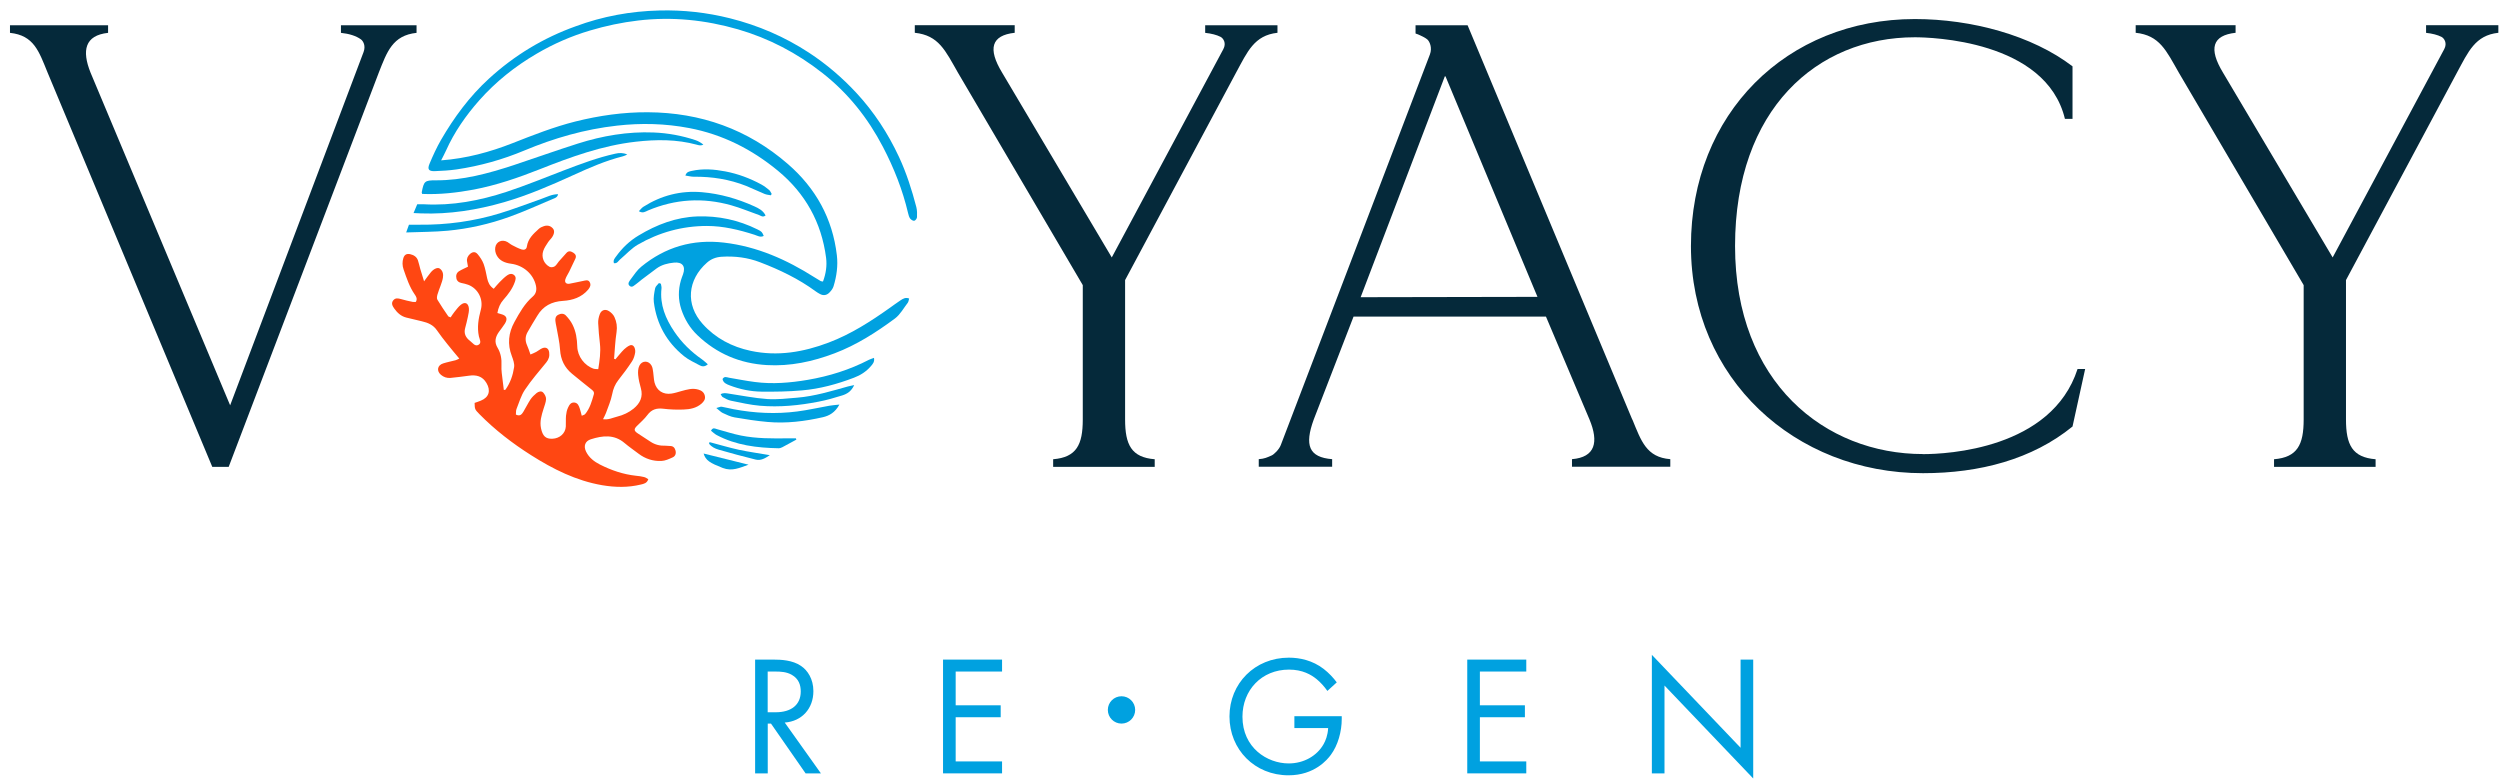
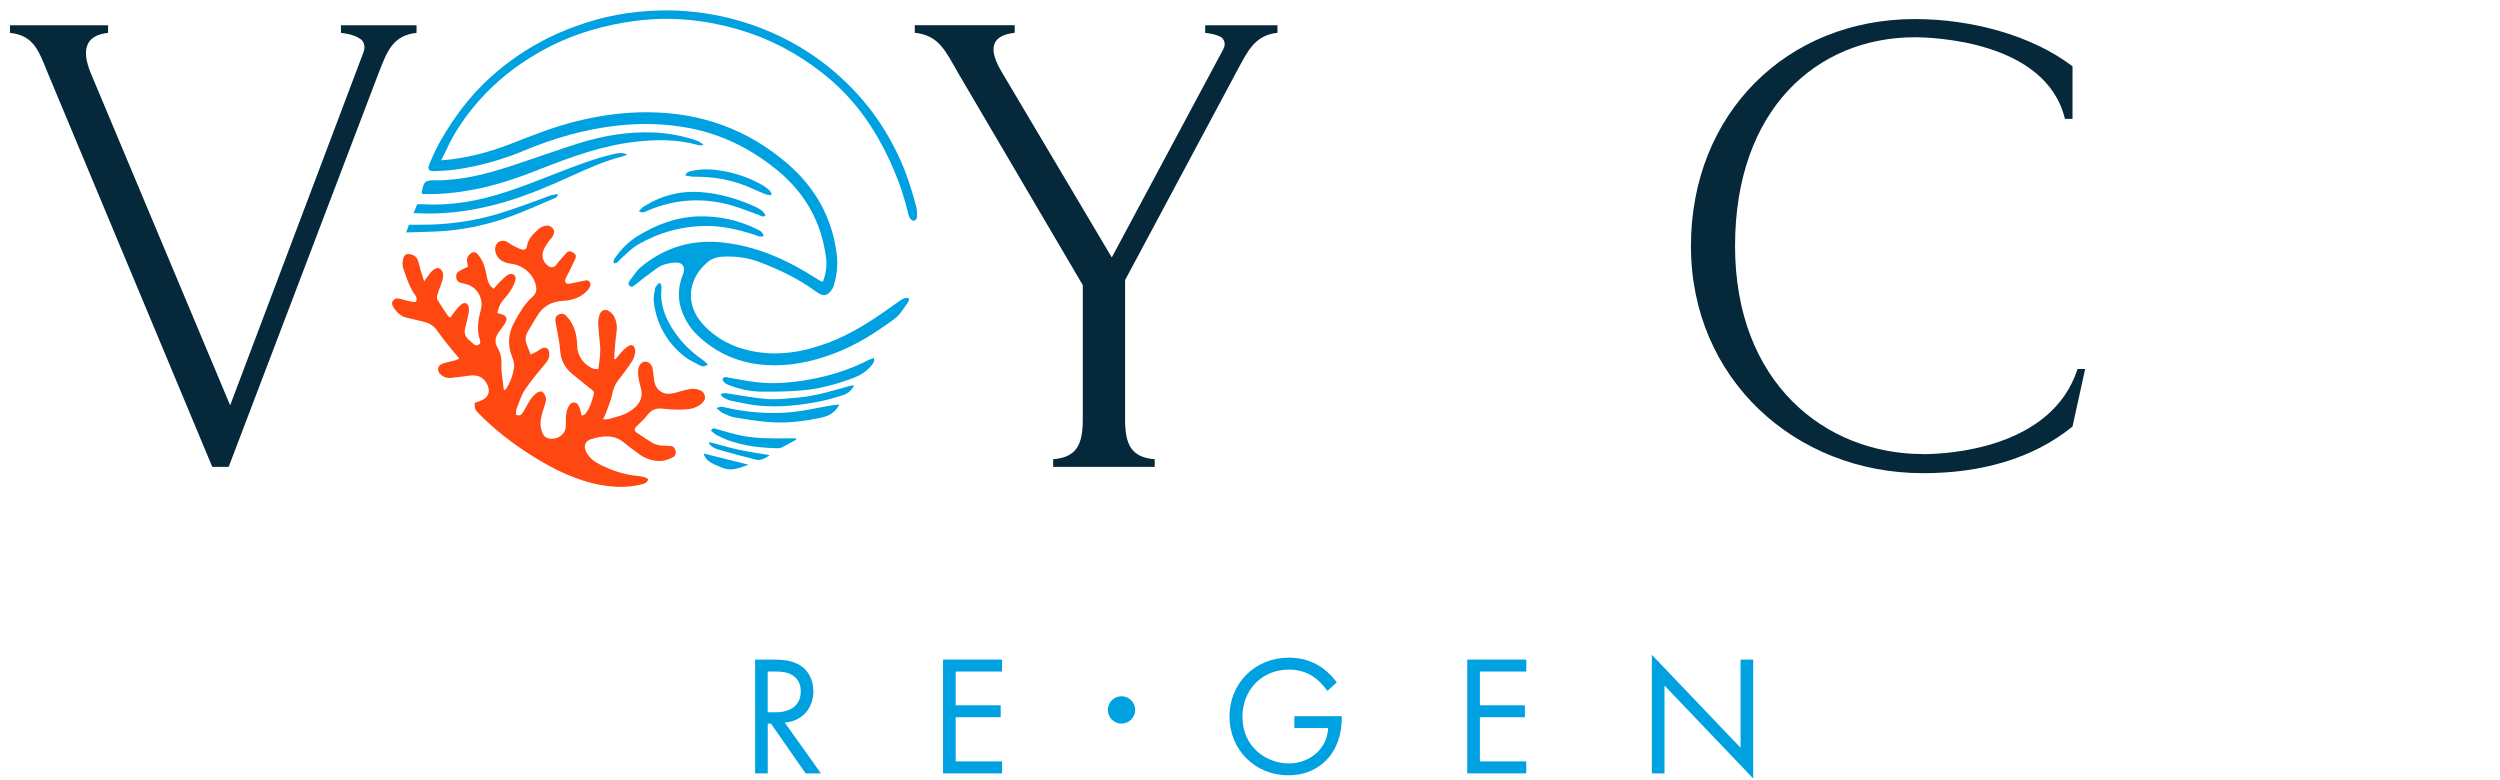
<svg xmlns="http://www.w3.org/2000/svg" width="234" height="73" viewBox="0 0 234 73" fill="none">
  <g clip-path="url(#clip0_1_103)">
    <path d="M72.385 61.738C73.102 61.738 74.175 61.783 74.969 62.326C75.59 62.739 76.133 63.553 76.133 64.691C76.133 66.319 75.06 67.515 73.451 67.631L76.837 72.387H75.403L72.165 67.728H71.861V72.387H70.679V61.738H72.385ZM71.855 66.668H72.604C74.071 66.668 74.95 65.964 74.95 64.723C74.95 64.135 74.776 63.541 74.104 63.159C73.625 62.888 73.083 62.856 72.572 62.856H71.855V66.668Z" fill="#00A1E0" />
    <path d="M93.793 62.856H89.451V66.016H93.664V67.133H89.451V71.269H93.793V72.387H88.268V61.738H93.793V62.856Z" fill="#00A1E0" />
    <path d="M121.147 67.037H125.587V67.288C125.587 68.471 125.238 69.744 124.566 70.655C124.249 71.088 123.047 72.568 120.605 72.568C117.445 72.568 115.079 70.158 115.079 67.062C115.079 63.967 117.458 61.557 120.637 61.557C121.658 61.557 122.853 61.809 123.894 62.61C124.372 62.978 124.818 63.456 125.121 63.87L124.243 64.671C123.939 64.238 123.59 63.857 123.235 63.566C122.724 63.153 121.923 62.675 120.65 62.675C118.078 62.675 116.294 64.607 116.294 67.082C116.294 69.99 118.608 71.457 120.624 71.457C122.046 71.457 123.273 70.739 123.881 69.666C124.075 69.331 124.281 68.82 124.314 68.148H121.154V67.03L121.147 67.037Z" fill="#00A1E0" />
    <path d="M142.86 62.856H138.517V66.016H142.731V67.133H138.517V71.269H142.86V72.387H137.335V61.738H142.86V62.856Z" fill="#00A1E0" />
    <path d="M154.614 72.387V61.292L162.918 69.99V61.738H164.101V72.865L155.797 64.167V72.387H154.614Z" fill="#00A1E0" />
    <path d="M104.973 67.728C105.679 67.728 106.252 67.155 106.252 66.448C106.252 65.742 105.679 65.169 104.973 65.169C104.266 65.169 103.693 65.742 103.693 66.448C103.693 67.155 104.266 67.728 104.973 67.728Z" fill="#00A1E0" />
    <path d="M31.913 3.075C32.688 3.159 33.322 3.353 33.78 3.683C33.987 3.831 34.252 4.271 34.032 4.865C33.806 5.453 21.541 37.938 21.541 37.938L8.475 6.797C7.648 4.729 7.932 3.314 10.116 3.075V2.364H0.934V3.075C3.176 3.314 3.635 4.788 4.456 6.797L19.868 43.696H21.406L35.454 6.797C36.223 4.852 36.74 3.314 38.989 3.075V2.364H31.913V3.075Z" fill="#05293A" />
    <path d="M119.564 2.364H112.805V3.075C113.393 3.14 113.878 3.262 114.246 3.45C114.504 3.586 114.808 4.031 114.504 4.6C114.201 5.169 104.062 24.096 104.062 24.096L93.793 6.791C92.436 4.548 92.792 3.308 94.976 3.069V2.358H85.625V3.069C87.868 3.308 88.475 4.723 89.658 6.791L101.348 26.687V39.263C101.348 41.628 100.76 42.804 98.575 42.985V43.696H108.081V42.985C105.897 42.81 105.309 41.628 105.309 39.263V26.216L115.7 6.791C116.76 4.846 117.386 3.308 119.571 3.069V2.358L119.564 2.364Z" fill="#05293A" />
-     <path d="M227.08 2.364V3.075C227.668 3.14 228.152 3.262 228.521 3.45C228.779 3.586 229.083 4.031 228.779 4.6C228.476 5.169 218.337 24.096 218.337 24.096L208.068 6.791C206.711 4.548 207.067 3.308 209.251 3.069V2.358H199.9V3.069C202.143 3.308 202.75 4.723 203.933 6.791L215.623 26.687V39.263C215.623 41.628 215.035 42.804 212.85 42.985V43.696H222.356V42.985C220.172 42.81 219.584 41.628 219.584 39.263V26.216L229.975 6.791C231.035 4.846 231.661 3.308 233.846 3.069V2.358H227.086L227.08 2.364Z" fill="#05293A" />
-     <path d="M152.779 39.269L137.367 2.364H132.495V3.133C132.495 3.133 133.251 3.398 133.6 3.695C133.813 3.883 134.078 4.464 133.839 5.098C133.613 5.679 121.735 36.8 119.881 41.66C119.726 42.074 119.241 42.539 119.028 42.629C118.608 42.817 118.356 42.94 117.819 42.978V43.689H124.689V42.978C122.504 42.804 122.084 41.679 122.97 39.256L126.692 29.634H144.702L148.773 39.256C149.658 41.382 149.322 42.797 147.138 42.978V43.689H156.34V42.978C154.097 42.804 153.613 41.266 152.786 39.256L152.779 39.269ZM135.241 7.146H135.299L143.907 27.786L127.357 27.818L135.235 7.146H135.241Z" fill="#05293A" />
    <path d="M179.997 42.5C170.847 42.5 162.401 35.838 162.401 23.03C162.401 10.222 170.078 3.489 179.228 3.489C180.663 3.489 191.506 3.747 193.277 11.127H193.988V6.209C190.207 3.314 184.54 1.783 179.228 1.783C167.241 1.783 158.272 10.636 158.272 23.036C158.272 35.437 168.017 44.29 179.997 44.29C185.309 44.29 190.214 42.991 193.988 39.922L195.17 34.539H194.459C192.036 42.035 182.22 42.507 179.997 42.507V42.5Z" fill="#05293A" />
    <path d="M57.638 33.589C57.832 33.363 58.013 33.13 58.213 32.91C58.349 32.762 58.491 32.613 58.653 32.503C58.847 32.368 59.092 32.187 59.299 32.394C59.428 32.523 59.48 32.794 59.454 32.982C59.409 33.272 59.318 33.576 59.157 33.822C58.763 34.423 58.33 35.004 57.884 35.566C57.567 35.974 57.393 36.4 57.296 36.911C57.179 37.511 56.921 38.087 56.714 38.668C56.65 38.849 56.546 39.017 56.443 39.237C56.953 39.314 57.347 39.101 57.761 38.998C58.336 38.856 58.86 38.61 59.312 38.242C59.913 37.744 60.21 37.137 59.984 36.335C59.868 35.935 59.771 35.521 59.732 35.101C59.706 34.817 59.719 34.487 59.842 34.235C60.087 33.725 60.714 33.725 60.986 34.222C61.089 34.403 61.108 34.636 61.141 34.856C61.192 35.172 61.186 35.495 61.264 35.806C61.464 36.562 62.071 36.956 62.847 36.84C63.157 36.794 63.467 36.691 63.771 36.607C64.294 36.465 64.811 36.303 65.36 36.465C65.671 36.555 65.903 36.723 65.974 37.053C66.045 37.369 65.877 37.589 65.658 37.783C65.173 38.203 64.579 38.313 63.977 38.332C63.338 38.358 62.698 38.332 62.065 38.255C61.451 38.184 60.979 38.326 60.598 38.843C60.327 39.211 59.971 39.515 59.648 39.838C59.312 40.161 59.318 40.322 59.719 40.581C60.107 40.833 60.495 41.079 60.876 41.337C61.309 41.628 61.78 41.738 62.291 41.718C62.427 41.718 62.569 41.744 62.705 41.744C62.989 41.744 63.144 41.88 63.221 42.145C63.306 42.436 63.221 42.694 62.963 42.81C62.627 42.965 62.259 43.133 61.897 43.146C61.121 43.179 60.398 42.946 59.764 42.462C59.331 42.132 58.886 41.828 58.472 41.479C57.49 40.633 56.398 40.768 55.299 41.117C54.756 41.292 54.601 41.757 54.86 42.281C55.138 42.843 55.622 43.211 56.158 43.483C57.218 44.019 58.33 44.4 59.519 44.529C59.777 44.555 60.036 44.587 60.288 44.652C60.43 44.684 60.553 44.781 60.682 44.852C60.553 45.24 60.255 45.285 59.997 45.35C58.788 45.647 57.58 45.621 56.359 45.415C53.923 44.995 51.764 43.909 49.709 42.604C47.965 41.499 46.323 40.239 44.869 38.759C44.443 38.326 44.436 38.3 44.423 37.712C44.611 37.647 44.811 37.583 45.011 37.499C45.774 37.188 45.955 36.562 45.535 35.851C45.147 35.198 44.578 35.069 43.887 35.166C43.312 35.25 42.737 35.314 42.162 35.373C41.832 35.405 41.522 35.295 41.27 35.082C40.843 34.714 40.934 34.19 41.477 34.016C41.858 33.893 42.252 33.822 42.64 33.718C42.75 33.686 42.853 33.628 42.989 33.563C42.601 33.092 42.226 32.658 41.871 32.206C41.535 31.78 41.199 31.36 40.895 30.914C40.553 30.41 40.049 30.203 39.493 30.074C39.008 29.957 38.517 29.848 38.032 29.725C37.541 29.602 37.186 29.279 36.902 28.878C36.733 28.639 36.591 28.381 36.811 28.109C37.005 27.87 37.257 27.915 37.528 27.993C37.89 28.103 38.265 28.18 38.633 28.258C38.724 28.277 38.827 28.258 38.924 28.258C39.086 27.974 38.956 27.754 38.821 27.566C38.323 26.849 38.058 26.029 37.774 25.214C37.651 24.859 37.645 24.503 37.755 24.154C37.852 23.838 38.071 23.715 38.401 23.793C38.73 23.87 39.002 24.038 39.118 24.368C39.209 24.626 39.26 24.904 39.338 25.175C39.441 25.531 39.557 25.886 39.693 26.332C39.952 25.983 40.133 25.718 40.333 25.479C40.604 25.156 40.966 25.001 41.16 25.137C41.457 25.343 41.509 25.667 41.457 25.996C41.419 26.248 41.322 26.494 41.238 26.739C41.141 27.024 41.018 27.295 40.94 27.586C40.902 27.734 40.869 27.935 40.94 28.051C41.257 28.581 41.606 29.091 41.955 29.602C41.981 29.641 42.058 29.654 42.181 29.705C42.297 29.537 42.401 29.356 42.536 29.195C42.724 28.962 42.905 28.71 43.131 28.529C43.512 28.226 43.829 28.355 43.887 28.846C43.919 29.111 43.842 29.395 43.79 29.667C43.719 30.015 43.629 30.364 43.538 30.713C43.396 31.23 43.603 31.612 44.003 31.915C44.236 32.09 44.449 32.439 44.759 32.29C45.121 32.116 44.882 31.747 44.824 31.482C44.643 30.629 44.785 29.815 45.005 28.994C45.27 28.019 44.746 27.004 43.822 26.655C43.616 26.578 43.402 26.532 43.189 26.487C42.956 26.436 42.782 26.326 42.724 26.08C42.659 25.802 42.717 25.544 42.963 25.389C43.209 25.234 43.486 25.117 43.803 24.962C43.777 24.826 43.751 24.652 43.719 24.484C43.667 24.2 43.777 23.974 43.977 23.786C44.236 23.553 44.488 23.528 44.714 23.799C44.94 24.07 45.147 24.381 45.27 24.71C45.425 25.137 45.502 25.602 45.599 26.048C45.684 26.429 45.819 26.765 46.213 27.03C46.401 26.817 46.575 26.597 46.769 26.403C46.995 26.177 47.215 25.951 47.474 25.77C47.667 25.634 47.926 25.563 48.139 25.764C48.333 25.945 48.262 26.171 48.191 26.384C47.971 27.024 47.57 27.547 47.131 28.045C46.814 28.4 46.64 28.807 46.556 29.298C46.685 29.337 46.795 29.369 46.905 29.402C47.415 29.531 47.545 29.828 47.26 30.287C47.092 30.558 46.885 30.804 46.698 31.069C46.362 31.547 46.246 32.019 46.582 32.568C46.873 33.053 46.969 33.615 46.937 34.19C46.924 34.429 46.937 34.668 46.963 34.907C47.021 35.437 47.092 35.967 47.157 36.497C47.241 36.484 47.299 36.497 47.312 36.471C47.764 35.838 48.01 35.114 48.12 34.371C48.171 34.041 48.029 33.66 47.906 33.324C47.48 32.219 47.59 31.159 48.152 30.138C48.624 29.279 49.102 28.419 49.864 27.76C50.181 27.489 50.252 27.14 50.162 26.726C49.929 25.673 49.011 24.839 47.835 24.684C47.267 24.607 46.769 24.419 46.491 23.902C46.375 23.689 46.317 23.405 46.355 23.166C46.44 22.604 47.008 22.371 47.499 22.655C47.654 22.746 47.79 22.875 47.952 22.953C48.236 23.101 48.52 23.25 48.818 23.347C49.037 23.418 49.276 23.366 49.315 23.075C49.419 22.339 49.929 21.88 50.433 21.421C50.562 21.305 50.737 21.221 50.905 21.169C51.209 21.066 51.506 21.117 51.732 21.363C51.919 21.563 51.906 21.848 51.68 22.197C51.57 22.364 51.415 22.494 51.306 22.662C51.137 22.927 50.944 23.192 50.847 23.489C50.653 24.077 50.905 24.691 51.441 24.975C51.564 25.04 51.797 25.014 51.919 24.93C52.081 24.826 52.171 24.626 52.301 24.478C52.533 24.206 52.772 23.941 53.018 23.676C53.225 23.45 53.425 23.508 53.658 23.65C53.884 23.793 53.961 23.974 53.858 24.206C53.671 24.62 53.47 25.033 53.27 25.44C53.154 25.673 52.998 25.893 52.921 26.132C52.824 26.423 52.986 26.604 53.296 26.558C53.729 26.487 54.155 26.371 54.588 26.293C54.795 26.255 55.047 26.151 55.189 26.397C55.344 26.655 55.234 26.888 55.053 27.108C54.44 27.831 53.593 28.109 52.708 28.161C51.635 28.226 50.827 28.646 50.285 29.563C49.981 30.08 49.651 30.584 49.367 31.108C49.154 31.495 49.147 31.909 49.334 32.322C49.451 32.575 49.528 32.84 49.651 33.182C49.858 33.092 50.032 33.027 50.194 32.936C50.388 32.833 50.556 32.678 50.756 32.594C51.099 32.452 51.351 32.607 51.402 32.975C51.454 33.331 51.37 33.634 51.131 33.925C50.446 34.765 49.735 35.579 49.134 36.478C48.772 37.014 48.591 37.673 48.346 38.281C48.281 38.436 48.307 38.623 48.288 38.804C48.675 38.998 48.843 38.778 48.992 38.532C49.218 38.158 49.412 37.757 49.651 37.389C49.806 37.163 50.013 36.962 50.226 36.788C50.401 36.652 50.666 36.562 50.834 36.736C50.982 36.891 51.118 37.143 51.112 37.35C51.099 37.66 50.963 37.97 50.873 38.274C50.685 38.869 50.504 39.457 50.64 40.096C50.795 40.814 51.073 41.092 51.706 41.066C52.385 41.04 52.921 40.568 52.96 39.928C52.979 39.586 52.947 39.243 52.979 38.907C53.005 38.655 53.057 38.39 53.166 38.158C53.283 37.912 53.425 37.634 53.78 37.679C54.091 37.725 54.181 37.99 54.265 38.235C54.336 38.442 54.381 38.655 54.453 38.914C54.582 38.856 54.705 38.83 54.769 38.759C55.215 38.222 55.396 37.563 55.583 36.904C55.648 36.665 55.474 36.542 55.312 36.413C54.717 35.935 54.117 35.463 53.535 34.978C52.837 34.397 52.482 33.667 52.423 32.742C52.378 32.012 52.197 31.282 52.074 30.558C52.042 30.384 51.997 30.209 51.984 30.029C51.958 29.796 52.016 29.589 52.242 29.466C52.501 29.324 52.779 29.331 52.966 29.531C53.212 29.789 53.438 30.08 53.593 30.397C53.91 31.03 54.013 31.721 54.032 32.432C54.058 33.356 54.705 34.229 55.59 34.52C55.7 34.552 55.822 34.539 55.997 34.552C56.126 33.738 56.242 32.962 56.152 32.161C56.081 31.528 56.016 30.888 55.99 30.248C55.977 29.977 56.036 29.686 56.133 29.427C56.275 29.02 56.643 28.891 57.005 29.124C57.212 29.259 57.419 29.46 57.516 29.686C57.716 30.125 57.787 30.578 57.709 31.088C57.58 31.915 57.548 32.749 57.477 33.583C57.528 33.596 57.587 33.608 57.638 33.628V33.589Z" fill="#FF4712" />
    <path d="M41.289 15.011C43.674 14.83 45.845 14.235 47.958 13.408C49.897 12.646 51.829 11.883 53.852 11.373C56.081 10.817 58.336 10.494 60.63 10.507C65.587 10.532 70 12.096 73.755 15.36C76.352 17.615 77.929 20.452 78.33 23.89C78.446 24.872 78.31 25.854 78.02 26.797C77.955 27.017 77.793 27.217 77.632 27.385C77.386 27.637 77.076 27.696 76.753 27.521C76.611 27.444 76.475 27.366 76.346 27.269C74.75 26.099 72.986 25.253 71.144 24.549C69.987 24.103 68.779 23.954 67.545 24.032C67.021 24.064 66.562 24.238 66.175 24.581C64.346 26.196 64.139 28.51 65.774 30.326C66.969 31.657 68.507 32.465 70.265 32.839C72.779 33.376 75.196 32.962 77.567 32.064C79.648 31.276 81.496 30.087 83.299 28.807C83.629 28.575 83.945 28.335 84.281 28.116C84.507 27.967 84.753 27.805 85.096 27.941C85.057 28.077 85.044 28.226 84.973 28.329C84.585 28.833 84.262 29.44 83.771 29.809C82.013 31.108 80.178 32.29 78.11 33.072C76.062 33.847 73.968 34.3 71.764 34.171C69.263 34.022 67.099 33.111 65.283 31.379C64.572 30.701 64.081 29.886 63.771 28.956C63.474 28.051 63.474 27.146 63.732 26.242C63.79 26.048 63.861 25.867 63.932 25.673C64.197 24.93 63.874 24.503 63.086 24.581C62.504 24.639 61.936 24.775 61.451 25.13C60.979 25.473 60.52 25.822 60.055 26.177C59.894 26.3 59.751 26.442 59.59 26.552C59.383 26.681 59.17 26.985 58.918 26.746C58.698 26.539 58.931 26.287 59.06 26.106C59.357 25.705 59.642 25.272 60.023 24.962C62.272 23.12 64.837 22.371 67.751 22.707C70.879 23.069 73.638 24.309 76.249 25.964C76.436 26.08 76.624 26.196 76.811 26.306C76.856 26.332 76.927 26.332 77.031 26.352C77.302 25.628 77.419 24.885 77.322 24.129C76.895 20.82 75.377 18.099 72.811 15.98C70.375 13.97 67.629 12.581 64.507 11.986C62.265 11.56 60.016 11.502 57.748 11.76C54.737 12.096 51.868 12.923 49.083 14.086C47.041 14.94 44.927 15.534 42.737 15.857C42.065 15.954 41.38 15.993 40.701 16.019C40.126 16.038 39.984 15.844 40.204 15.327C40.52 14.571 40.863 13.822 41.27 13.111C42.498 10.991 43.945 9.027 45.761 7.366C48.139 5.188 50.847 3.547 53.884 2.461C56.41 1.524 59.028 1.046 61.709 0.982C63.952 0.923 66.155 1.169 68.326 1.712C70.969 2.377 73.438 3.437 75.726 4.936C77.361 6.009 78.834 7.269 80.159 8.697C81.806 10.474 83.112 12.477 84.139 14.675C84.844 16.187 85.348 17.77 85.768 19.379C85.845 19.683 85.845 20.012 85.832 20.329C85.826 20.452 85.684 20.645 85.574 20.665C85.457 20.684 85.276 20.568 85.192 20.458C85.089 20.322 85.044 20.135 84.999 19.96C84.488 17.783 83.674 15.721 82.64 13.744C81.231 11.043 79.383 8.717 76.973 6.83C74.595 4.962 71.971 3.586 69.076 2.746C66.026 1.867 62.911 1.544 59.739 1.919C58.2 2.099 56.708 2.416 55.228 2.856C53.464 3.379 51.809 4.103 50.233 5.027C48.21 6.209 46.401 7.65 44.85 9.402C43.603 10.817 42.523 12.361 41.748 14.093C41.619 14.384 41.464 14.662 41.289 15.011Z" fill="#00A1E0" />
    <path d="M39.512 18.145C39.486 18.048 39.473 18.028 39.473 18.009C39.674 16.962 39.745 16.872 40.792 16.878C43.312 16.891 45.696 16.238 48.062 15.463C50.071 14.797 52.068 14.08 54.084 13.44C56.385 12.71 58.75 12.303 61.173 12.4C62.517 12.452 63.835 12.697 65.115 13.124C65.367 13.208 65.606 13.356 65.832 13.531C65.619 13.66 65.412 13.602 65.218 13.544C63.331 13.033 61.425 13.046 59.499 13.266C56.365 13.621 53.438 14.688 50.53 15.838C48.52 16.633 46.478 17.337 44.346 17.744C42.75 18.041 41.141 18.222 39.512 18.151V18.145Z" fill="#00A1E0" />
    <path d="M38.711 19.935C38.853 19.605 38.95 19.372 39.053 19.12C39.273 19.12 39.474 19.114 39.674 19.12C42.336 19.269 44.908 18.778 47.409 17.957C49.212 17.363 50.969 16.639 52.746 15.96C54.336 15.353 55.926 14.752 57.593 14.384C57.961 14.3 58.323 14.287 58.711 14.461C58.582 14.52 58.453 14.597 58.31 14.629C56.688 15.037 55.17 15.702 53.658 16.393C51.545 17.356 49.412 18.28 47.176 18.927C44.643 19.657 42.058 20.07 39.409 19.974C39.209 19.967 39.008 19.954 38.705 19.941L38.711 19.935Z" fill="#00A1E0" />
    <path d="M67.635 35.469C67.803 35.192 68.023 35.314 68.23 35.353C69.037 35.489 69.839 35.65 70.653 35.754C72.314 35.974 73.968 35.831 75.609 35.553C77.612 35.211 79.532 34.61 81.341 33.673C81.477 33.602 81.625 33.57 81.806 33.498C81.877 33.88 81.677 34.087 81.503 34.287C81.076 34.785 80.533 35.127 79.932 35.353C78.356 35.954 76.734 36.4 75.053 36.542C73.8 36.652 72.54 36.671 71.28 36.658C70.259 36.646 69.257 36.439 68.294 36.07C67.997 35.954 67.693 35.838 67.629 35.469H67.635Z" fill="#00A1E0" />
    <path d="M71.487 22.08C71.176 22.248 70.905 22.067 70.633 21.977C69.18 21.511 67.7 21.15 66.168 21.15C63.861 21.15 61.69 21.75 59.7 22.901C59.086 23.256 58.595 23.818 58.045 24.277C57.877 24.419 57.774 24.684 57.464 24.633C57.367 24.348 57.548 24.167 57.684 23.98C58.252 23.192 58.95 22.532 59.784 22.035C61.47 21.02 63.28 20.329 65.263 20.258C67.234 20.187 69.121 20.594 70.898 21.473C71.312 21.673 71.338 21.731 71.487 22.087V22.08Z" fill="#00A1E0" />
    <path d="M78.569 37.867C78.168 38.61 77.619 38.914 77.024 39.05C75.325 39.437 73.593 39.651 71.848 39.495C70.814 39.405 69.787 39.243 68.766 39.069C68.378 39.004 68.01 38.823 67.648 38.655C67.467 38.571 67.318 38.403 67.047 38.19C67.305 38.125 67.428 38.054 67.538 38.067C67.913 38.132 68.281 38.229 68.65 38.3C70.627 38.675 72.624 38.772 74.621 38.513C75.629 38.384 76.624 38.151 77.625 37.977C77.89 37.932 78.168 37.912 78.575 37.867H78.569Z" fill="#00A1E0" />
    <path d="M38.02 21.75C38.129 21.44 38.194 21.259 38.278 21.033C38.614 21.033 38.931 21.033 39.247 21.033C41.806 21.059 44.32 20.717 46.763 19.974C48.1 19.566 49.406 19.062 50.724 18.597C51.209 18.423 51.674 18.177 52.236 18.177C52.178 18.487 51.919 18.552 51.725 18.629C50.381 19.198 49.05 19.805 47.68 20.297C45.813 20.969 43.881 21.408 41.903 21.595C40.65 21.712 39.389 21.705 38.026 21.757L38.02 21.75Z" fill="#00A1E0" />
    <path d="M71.661 20.167C71.389 20.374 71.222 20.193 71.047 20.129C70.181 19.825 69.328 19.463 68.449 19.217C65.8 18.468 63.196 18.623 60.65 19.702C60.41 19.805 60.171 19.999 59.797 19.767C59.958 19.605 60.068 19.45 60.223 19.353C61.897 18.293 63.719 17.822 65.703 17.99C67.415 18.138 69.037 18.604 70.595 19.308C71.008 19.495 71.422 19.696 71.654 20.161L71.661 20.167Z" fill="#00A1E0" />
    <path d="M67.454 36.898C67.726 36.742 67.965 36.807 68.191 36.839C69.399 37.014 70.601 37.266 71.81 37.35C72.74 37.414 73.69 37.298 74.627 37.221C76.255 37.085 77.806 36.607 79.364 36.174C79.525 36.129 79.693 36.103 79.952 36.045C79.693 36.62 79.286 36.872 78.827 37.014C78.104 37.24 77.367 37.453 76.624 37.595C74.808 37.951 72.973 38.132 71.125 37.977C70.213 37.899 69.309 37.686 68.41 37.505C68.146 37.453 67.894 37.305 67.648 37.169C67.564 37.124 67.525 37.001 67.448 36.891L67.454 36.898Z" fill="#00A1E0" />
    <path d="M61.858 26.552C61.877 26.7 61.935 26.849 61.916 26.998C61.748 28.523 62.297 29.834 63.125 31.056C63.816 32.077 64.688 32.93 65.703 33.634C65.89 33.764 66.052 33.925 66.252 34.099C65.955 34.358 65.697 34.313 65.47 34.184C64.979 33.919 64.456 33.686 64.023 33.337C62.407 32.032 61.457 30.332 61.199 28.277C61.147 27.857 61.238 27.405 61.322 26.978C61.36 26.797 61.554 26.655 61.677 26.494C61.735 26.513 61.8 26.539 61.858 26.558V26.552Z" fill="#00A1E0" />
    <path d="M74.537 41.15C74.097 41.389 73.664 41.628 73.225 41.86C73.121 41.912 72.999 41.957 72.882 41.957C70.866 41.919 68.889 41.686 67.073 40.717C66.879 40.613 66.718 40.445 66.549 40.316C66.73 39.967 66.931 40.122 67.105 40.167C67.855 40.368 68.598 40.62 69.36 40.768C70.821 41.059 72.307 41.046 73.793 41.027C74.026 41.027 74.265 41.027 74.498 41.027C74.511 41.066 74.524 41.111 74.537 41.15Z" fill="#00A1E0" />
    <path d="M72.159 18.28C71.958 18.242 71.751 18.229 71.564 18.151C70.989 17.919 70.433 17.641 69.858 17.408C68.275 16.781 66.633 16.523 64.934 16.542C64.688 16.542 64.436 16.471 64.152 16.432C64.262 16.077 64.52 16.051 64.734 15.999C65.787 15.76 66.847 15.844 67.894 16.044C69.076 16.271 70.201 16.691 71.26 17.266C71.519 17.408 71.764 17.595 71.99 17.783C72.1 17.873 72.152 18.028 72.23 18.151C72.204 18.19 72.178 18.229 72.159 18.267V18.28Z" fill="#00A1E0" />
    <path d="M66.414 41.382C67.331 41.621 68.236 41.899 69.16 42.099C70.097 42.3 71.047 42.429 72.055 42.603C71.629 42.888 71.222 43.14 70.73 43.017C69.567 42.726 68.41 42.423 67.26 42.087C66.924 41.99 66.595 41.828 66.368 41.531C66.382 41.479 66.401 41.427 66.414 41.376V41.382Z" fill="#00A1E0" />
    <path d="M65.858 42.449C67.273 42.804 68.617 43.14 70.065 43.495C69.231 43.786 68.527 44.142 67.642 43.799C66.472 43.34 66.045 43.101 65.858 42.449Z" fill="#00A1E0" />
  </g>
  <defs>
    <clipPath id="clip0_1_103">
      <rect width="232.905" height="71.89" fill="white" transform="translate(0.934 0.975)" />
    </clipPath>
  </defs>
</svg>